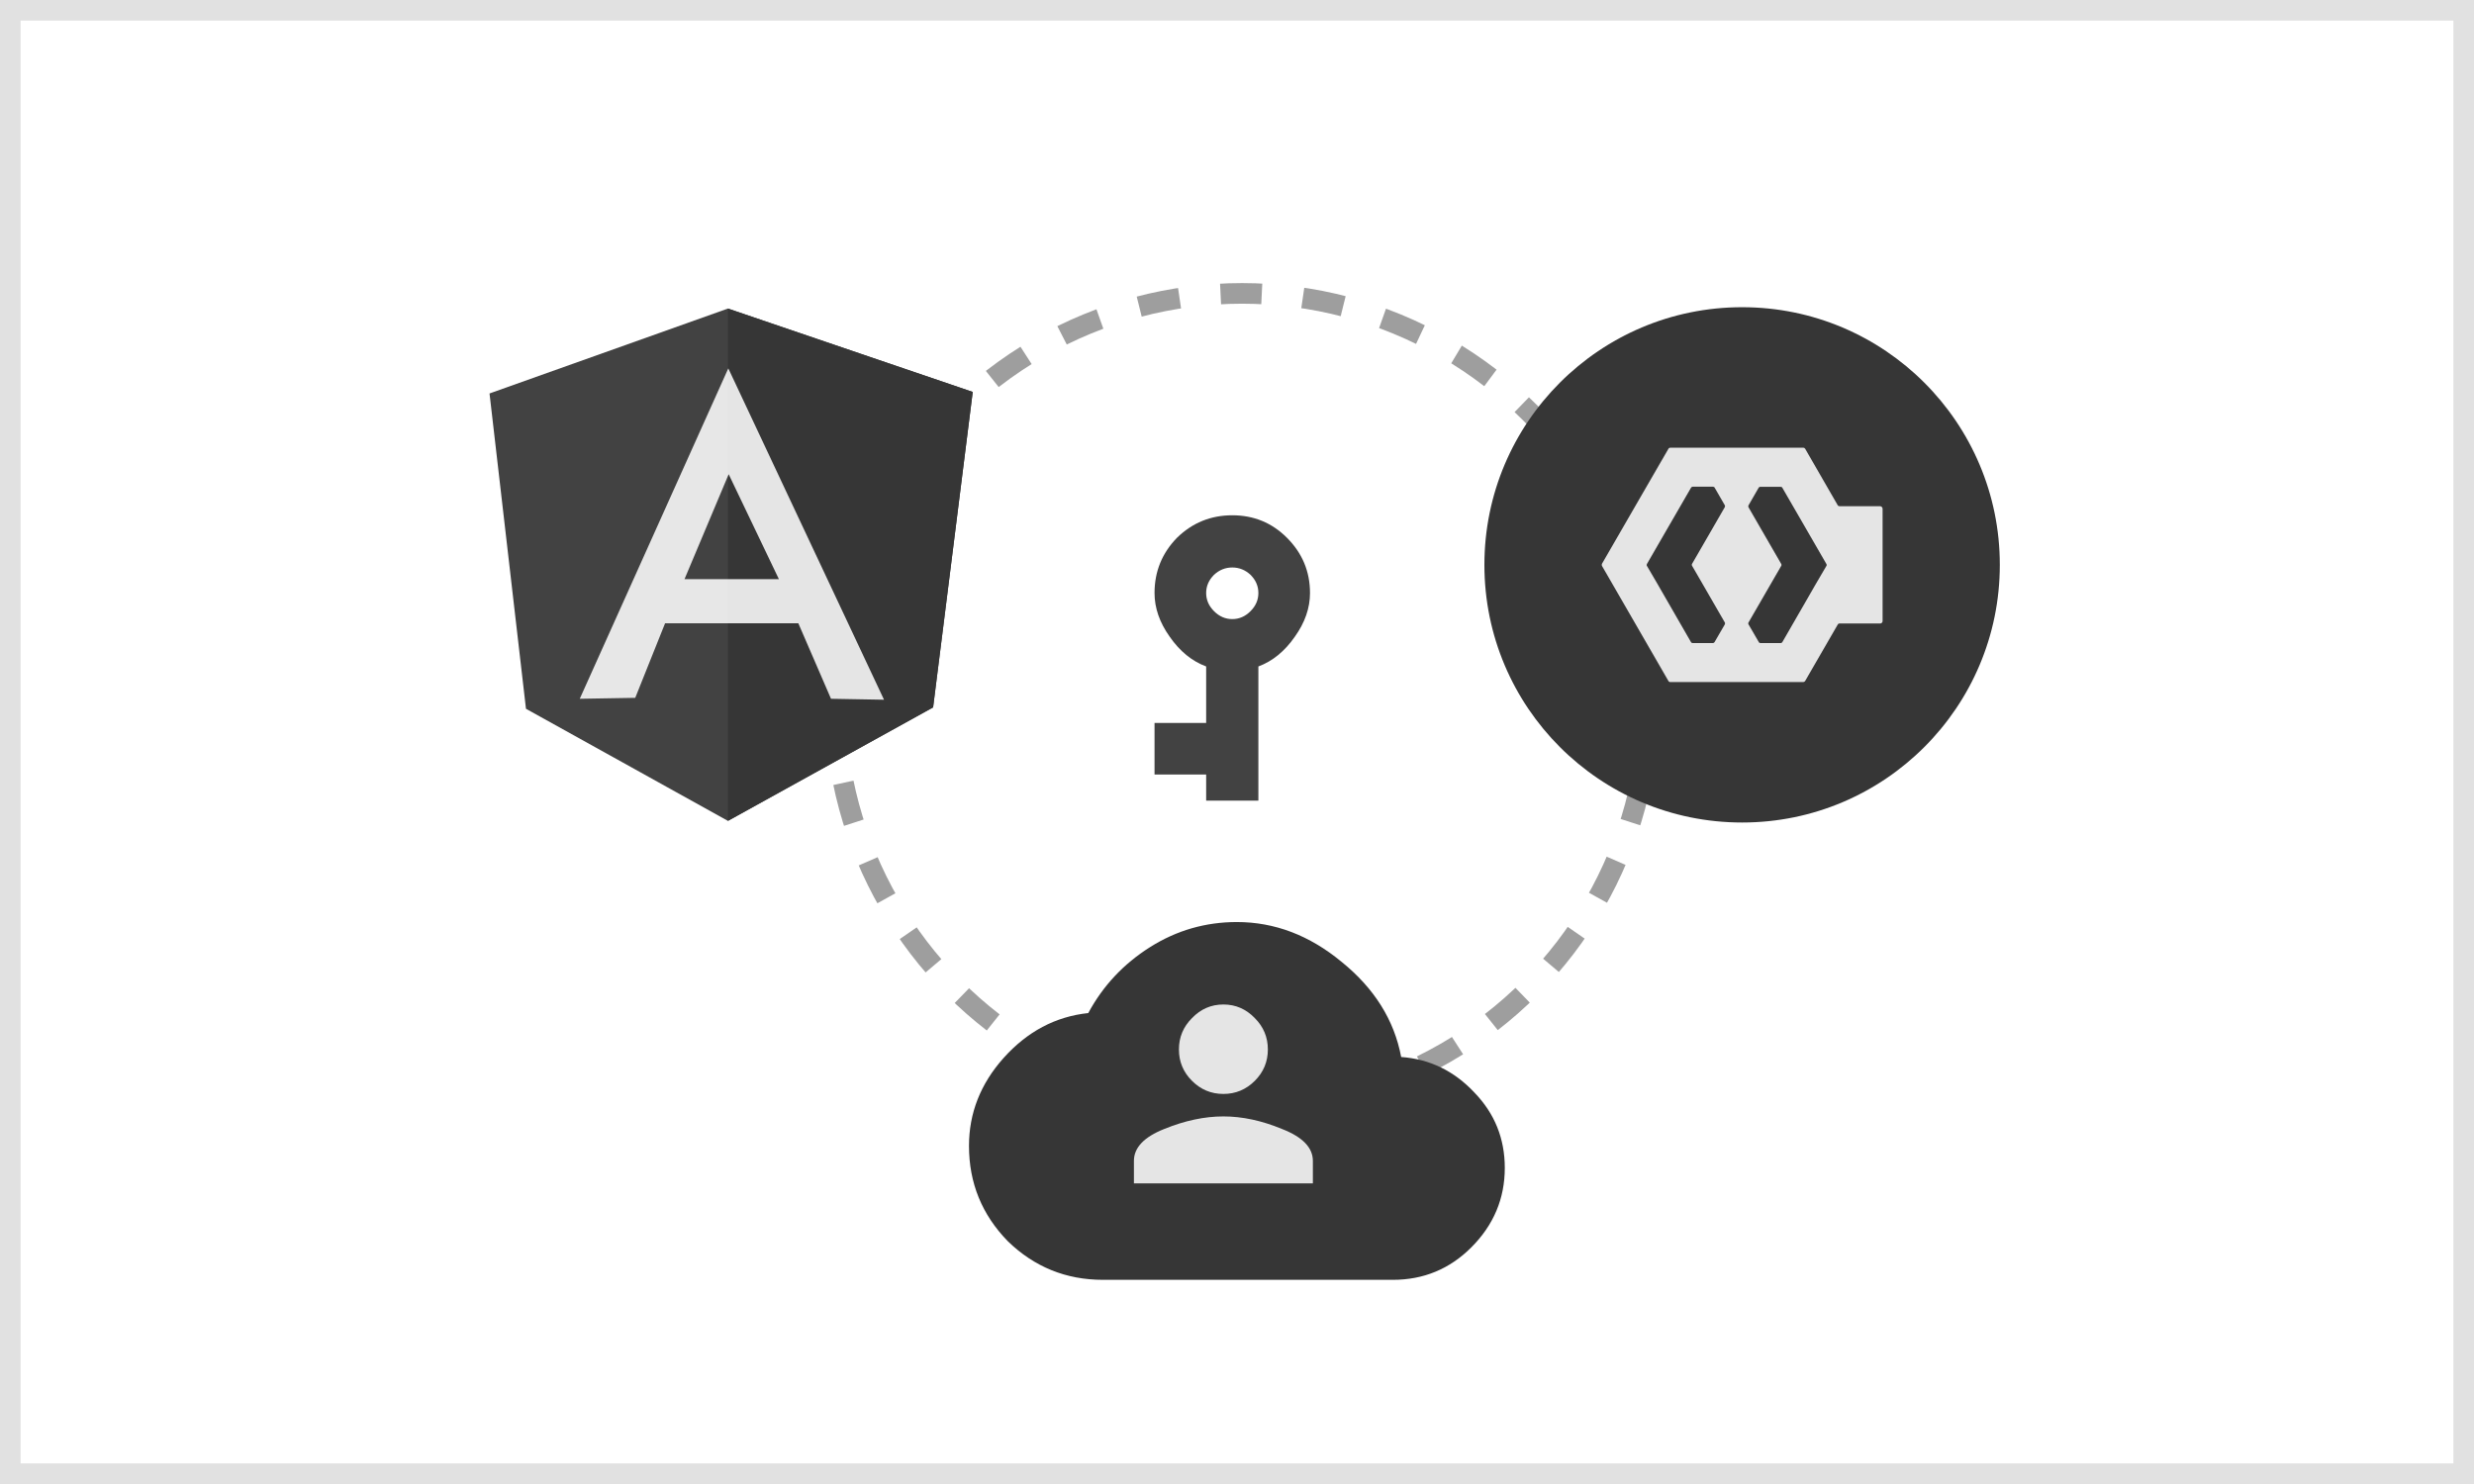
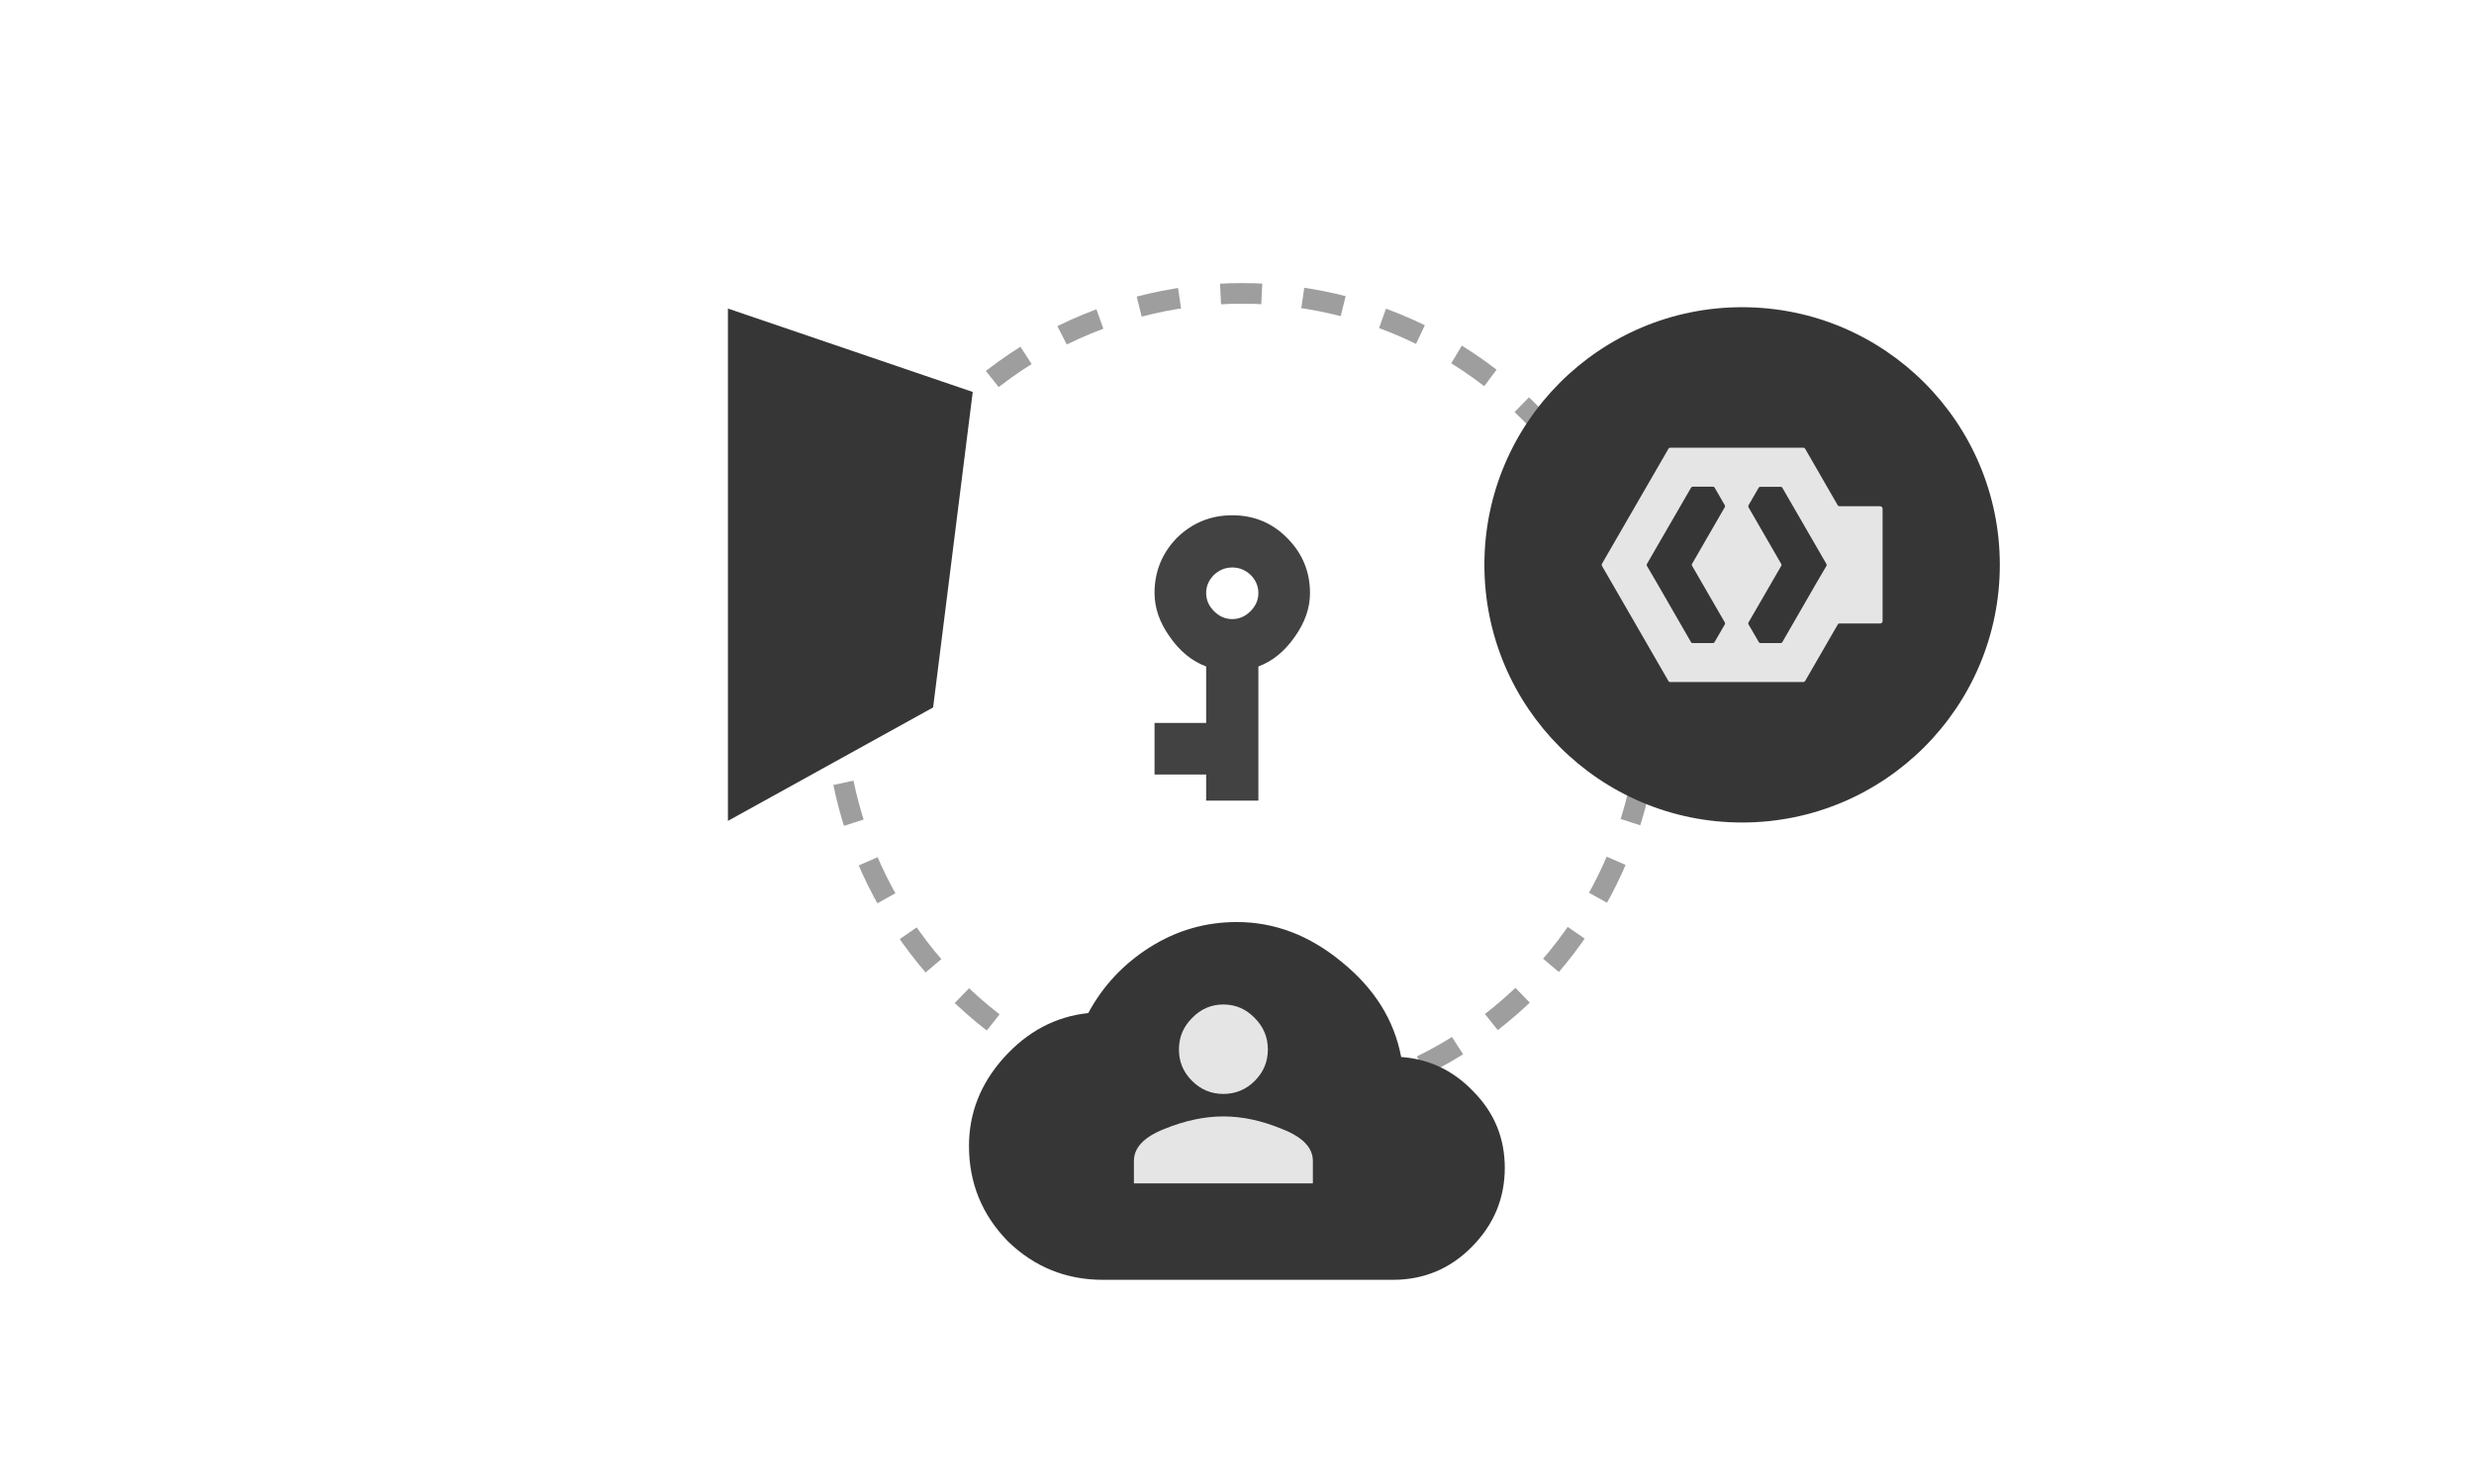
<svg xmlns="http://www.w3.org/2000/svg" width="120" height="72" viewBox="0 0 120 72" fill="none">
  <rect width="120" height="72" fill="white" />
-   <rect x="0.5" y="0.5" width="119" height="71" stroke="black" stroke-opacity="0.12" />
  <circle cx="60.245" cy="33.98" r="19.745" stroke="black" stroke-opacity="0.38" stroke-dasharray="2 2" />
  <g clip-path="url(#clip0_148_915)">
-     <path d="M23.744 19.09L35.308 14.97L47.182 19.016L45.26 34.315L35.308 39.827L25.512 34.388L23.744 19.09Z" fill="black" fill-opacity="0.74" />
    <path d="M47.182 19.016L35.308 14.97V39.827L45.26 34.324L47.182 19.016Z" fill="#363636" />
-     <path d="M35.326 17.872L28.121 33.903L30.812 33.857L32.259 30.241H35.335H35.344H38.723L40.307 33.903L42.879 33.949L35.326 17.872ZM35.344 23.008L37.78 28.099H35.445H35.326H33.202L35.344 23.008Z" fill="white" fill-opacity="0.87" />
  </g>
  <g clip-path="url(#clip1_148_915)">
    <path d="M84.5 39.906C91.404 39.906 97 34.309 97 27.405C97 20.502 91.404 14.905 84.5 14.905C77.596 14.905 72 20.502 72 27.405C72 34.309 77.596 39.906 84.5 39.906Z" fill="#363636" />
    <path d="M91.194 24.561H89.227C89.19 24.561 89.153 24.542 89.136 24.51L87.557 21.771C87.537 21.739 87.503 21.72 87.464 21.72H81.019C80.982 21.72 80.945 21.739 80.928 21.771L79.285 24.613L77.703 27.352C77.686 27.384 77.686 27.423 77.703 27.457L79.285 30.196L80.926 33.04C80.943 33.072 80.98 33.094 81.016 33.092H87.464C87.501 33.092 87.537 33.072 87.557 33.04L89.139 30.301C89.156 30.269 89.192 30.247 89.229 30.25H91.197C91.263 30.25 91.314 30.196 91.314 30.133V24.681C91.311 24.615 91.258 24.561 91.194 24.561ZM83.658 30.301L83.162 31.155C83.155 31.168 83.143 31.18 83.13 31.187C83.116 31.195 83.101 31.2 83.084 31.2H82.1C82.066 31.2 82.034 31.182 82.019 31.151L80.552 28.604L80.408 28.353L79.881 27.452C79.874 27.44 79.869 27.425 79.871 27.408C79.871 27.393 79.876 27.376 79.883 27.364L80.413 26.446L82.022 23.663C82.039 23.634 82.071 23.614 82.103 23.614H83.084C83.101 23.614 83.118 23.619 83.135 23.626C83.147 23.634 83.16 23.643 83.167 23.658L83.663 24.517C83.677 24.547 83.675 24.583 83.658 24.61L82.068 27.364C82.061 27.376 82.059 27.391 82.059 27.403C82.059 27.418 82.064 27.43 82.068 27.442L83.658 30.194C83.68 30.23 83.677 30.269 83.658 30.301ZM88.592 27.452L88.064 28.353L87.92 28.604L86.453 31.151C86.436 31.18 86.407 31.2 86.373 31.2H85.389C85.372 31.2 85.357 31.195 85.342 31.187C85.33 31.18 85.318 31.17 85.311 31.155L84.815 30.301C84.793 30.269 84.793 30.23 84.812 30.198L86.402 27.447C86.409 27.435 86.412 27.42 86.412 27.408C86.412 27.393 86.407 27.381 86.402 27.369L84.812 24.615C84.795 24.586 84.793 24.552 84.808 24.522L85.303 23.663C85.311 23.651 85.323 23.638 85.335 23.631C85.35 23.621 85.367 23.619 85.386 23.619H86.373C86.407 23.619 86.439 23.636 86.453 23.668L88.062 26.451L88.592 27.369C88.599 27.384 88.604 27.398 88.604 27.413C88.604 27.423 88.599 27.437 88.592 27.452Z" fill="white" fill-opacity="0.87" />
  </g>
  <path d="M58.887 27.887C58.632 28.142 58.504 28.437 58.504 28.771C58.504 29.105 58.632 29.399 58.887 29.654C59.142 29.91 59.437 30.037 59.771 30.037C60.105 30.037 60.399 29.91 60.654 29.654C60.91 29.399 61.037 29.105 61.037 28.771C61.037 28.437 60.91 28.142 60.654 27.887C60.399 27.651 60.105 27.533 59.771 27.533C59.437 27.533 59.142 27.651 58.887 27.887ZM61.037 32.335L61.037 38.846H58.504V37.579H56L56 35.075L58.504 35.075L58.504 32.335C57.817 32.08 57.227 31.599 56.736 30.892C56.245 30.204 56 29.497 56 28.771C56 27.73 56.363 26.836 57.09 26.09C57.836 25.363 58.73 25 59.771 25C60.812 25 61.695 25.363 62.422 26.09C63.168 26.836 63.541 27.73 63.541 28.771C63.541 29.497 63.296 30.204 62.805 30.892C62.314 31.599 61.725 32.08 61.037 32.335Z" fill="black" fill-opacity="0.74" />
  <path d="M67.963 51.283C69.351 51.384 70.535 51.96 71.517 53.009C72.498 54.024 72.989 55.242 72.989 56.663C72.989 58.152 72.447 59.438 71.364 60.521C70.315 61.57 69.046 62.094 67.557 62.094H53.497C51.704 62.094 50.164 61.468 48.878 60.216C47.626 58.931 47 57.391 47 55.597C47 54.007 47.558 52.586 48.675 51.334C49.826 50.048 51.196 49.32 52.786 49.151C53.497 47.831 54.495 46.765 55.781 45.953C57.067 45.141 58.472 44.735 59.994 44.735C61.822 44.735 63.514 45.378 65.07 46.664C66.661 47.95 67.625 49.489 67.963 51.283Z" fill="#363636" />
  <path d="M56.472 54.775C57.47 54.369 58.426 54.166 59.34 54.166C60.254 54.166 61.201 54.369 62.182 54.775C63.181 55.164 63.68 55.68 63.68 56.323V57.415H55V56.323C55 55.68 55.491 55.164 56.472 54.775ZM60.863 52.44C60.44 52.863 59.932 53.075 59.34 53.075C58.748 53.075 58.24 52.863 57.817 52.44C57.394 52.017 57.183 51.51 57.183 50.917C57.183 50.325 57.394 49.818 57.817 49.395C58.24 48.955 58.748 48.735 59.34 48.735C59.932 48.735 60.44 48.955 60.863 49.395C61.286 49.818 61.497 50.325 61.497 50.917C61.497 51.51 61.286 52.017 60.863 52.44Z" fill="white" fill-opacity="0.87" />
  <defs>
    <clipPath id="clip0_148_915">
      <rect width="25" height="25" fill="white" transform="translate(23 14.905)" />
    </clipPath>
    <clipPath id="clip1_148_915">
      <rect width="25" height="25" fill="white" transform="translate(72 14.905)" />
    </clipPath>
  </defs>
</svg>